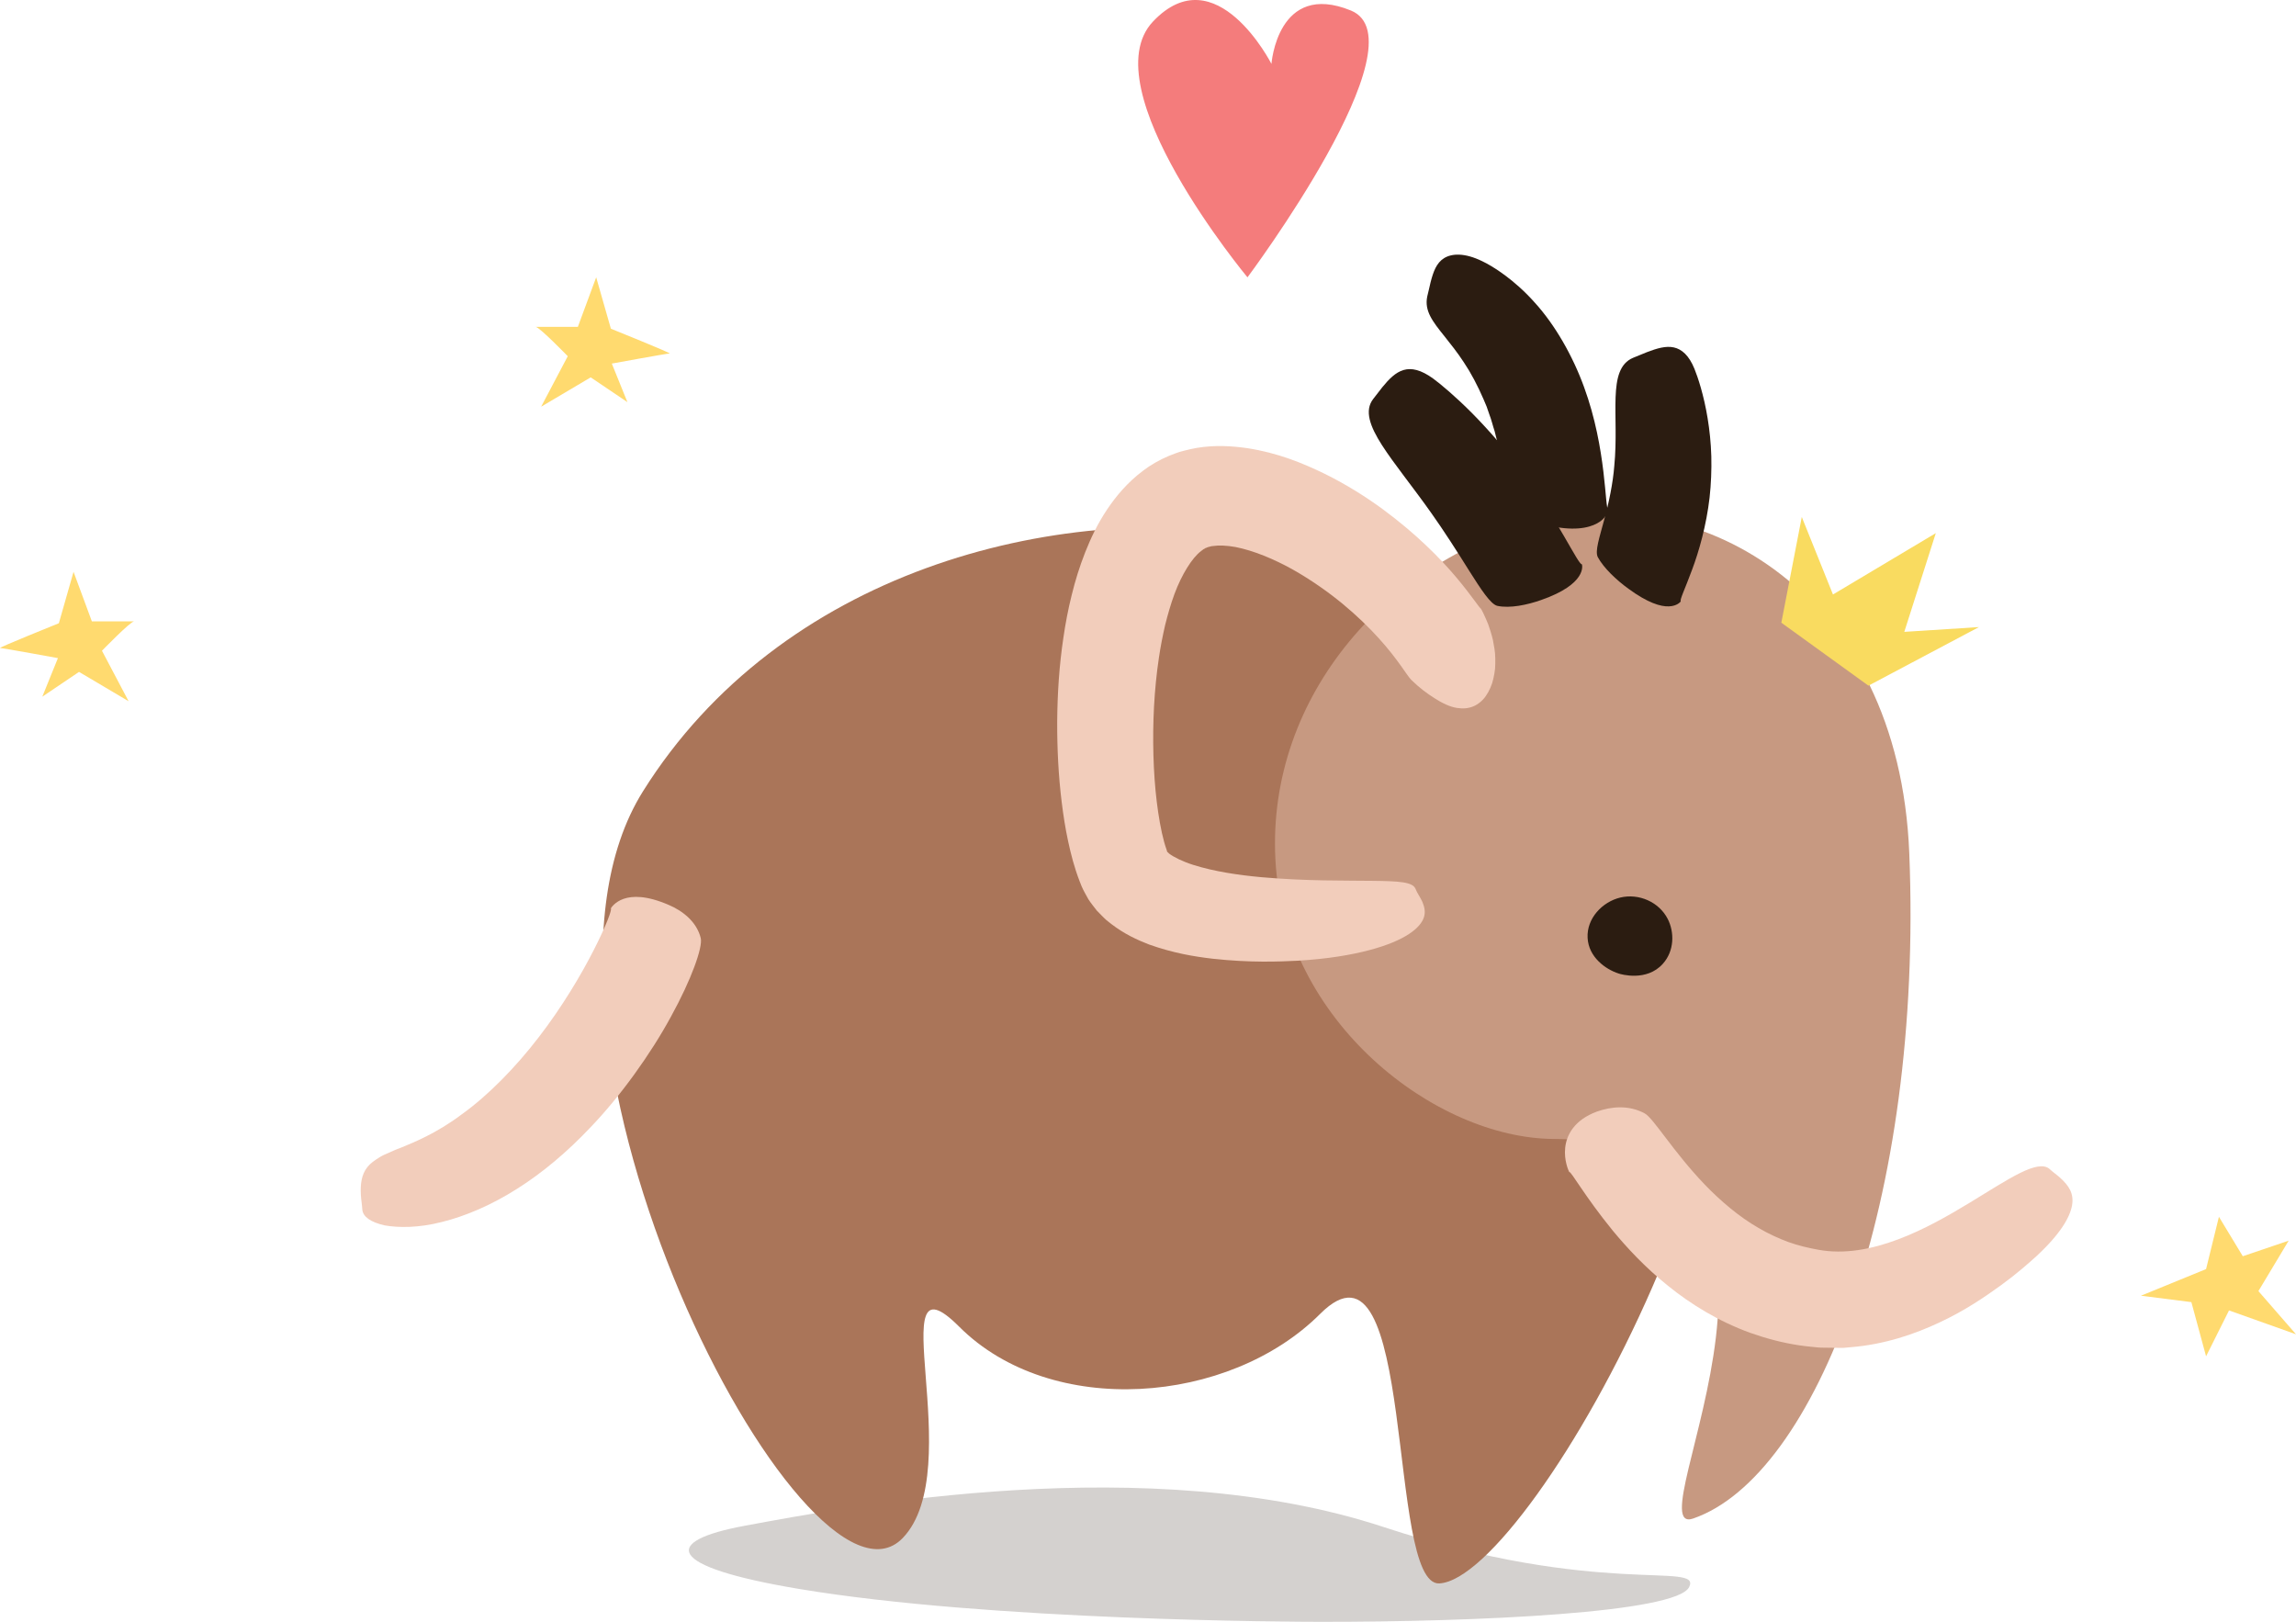
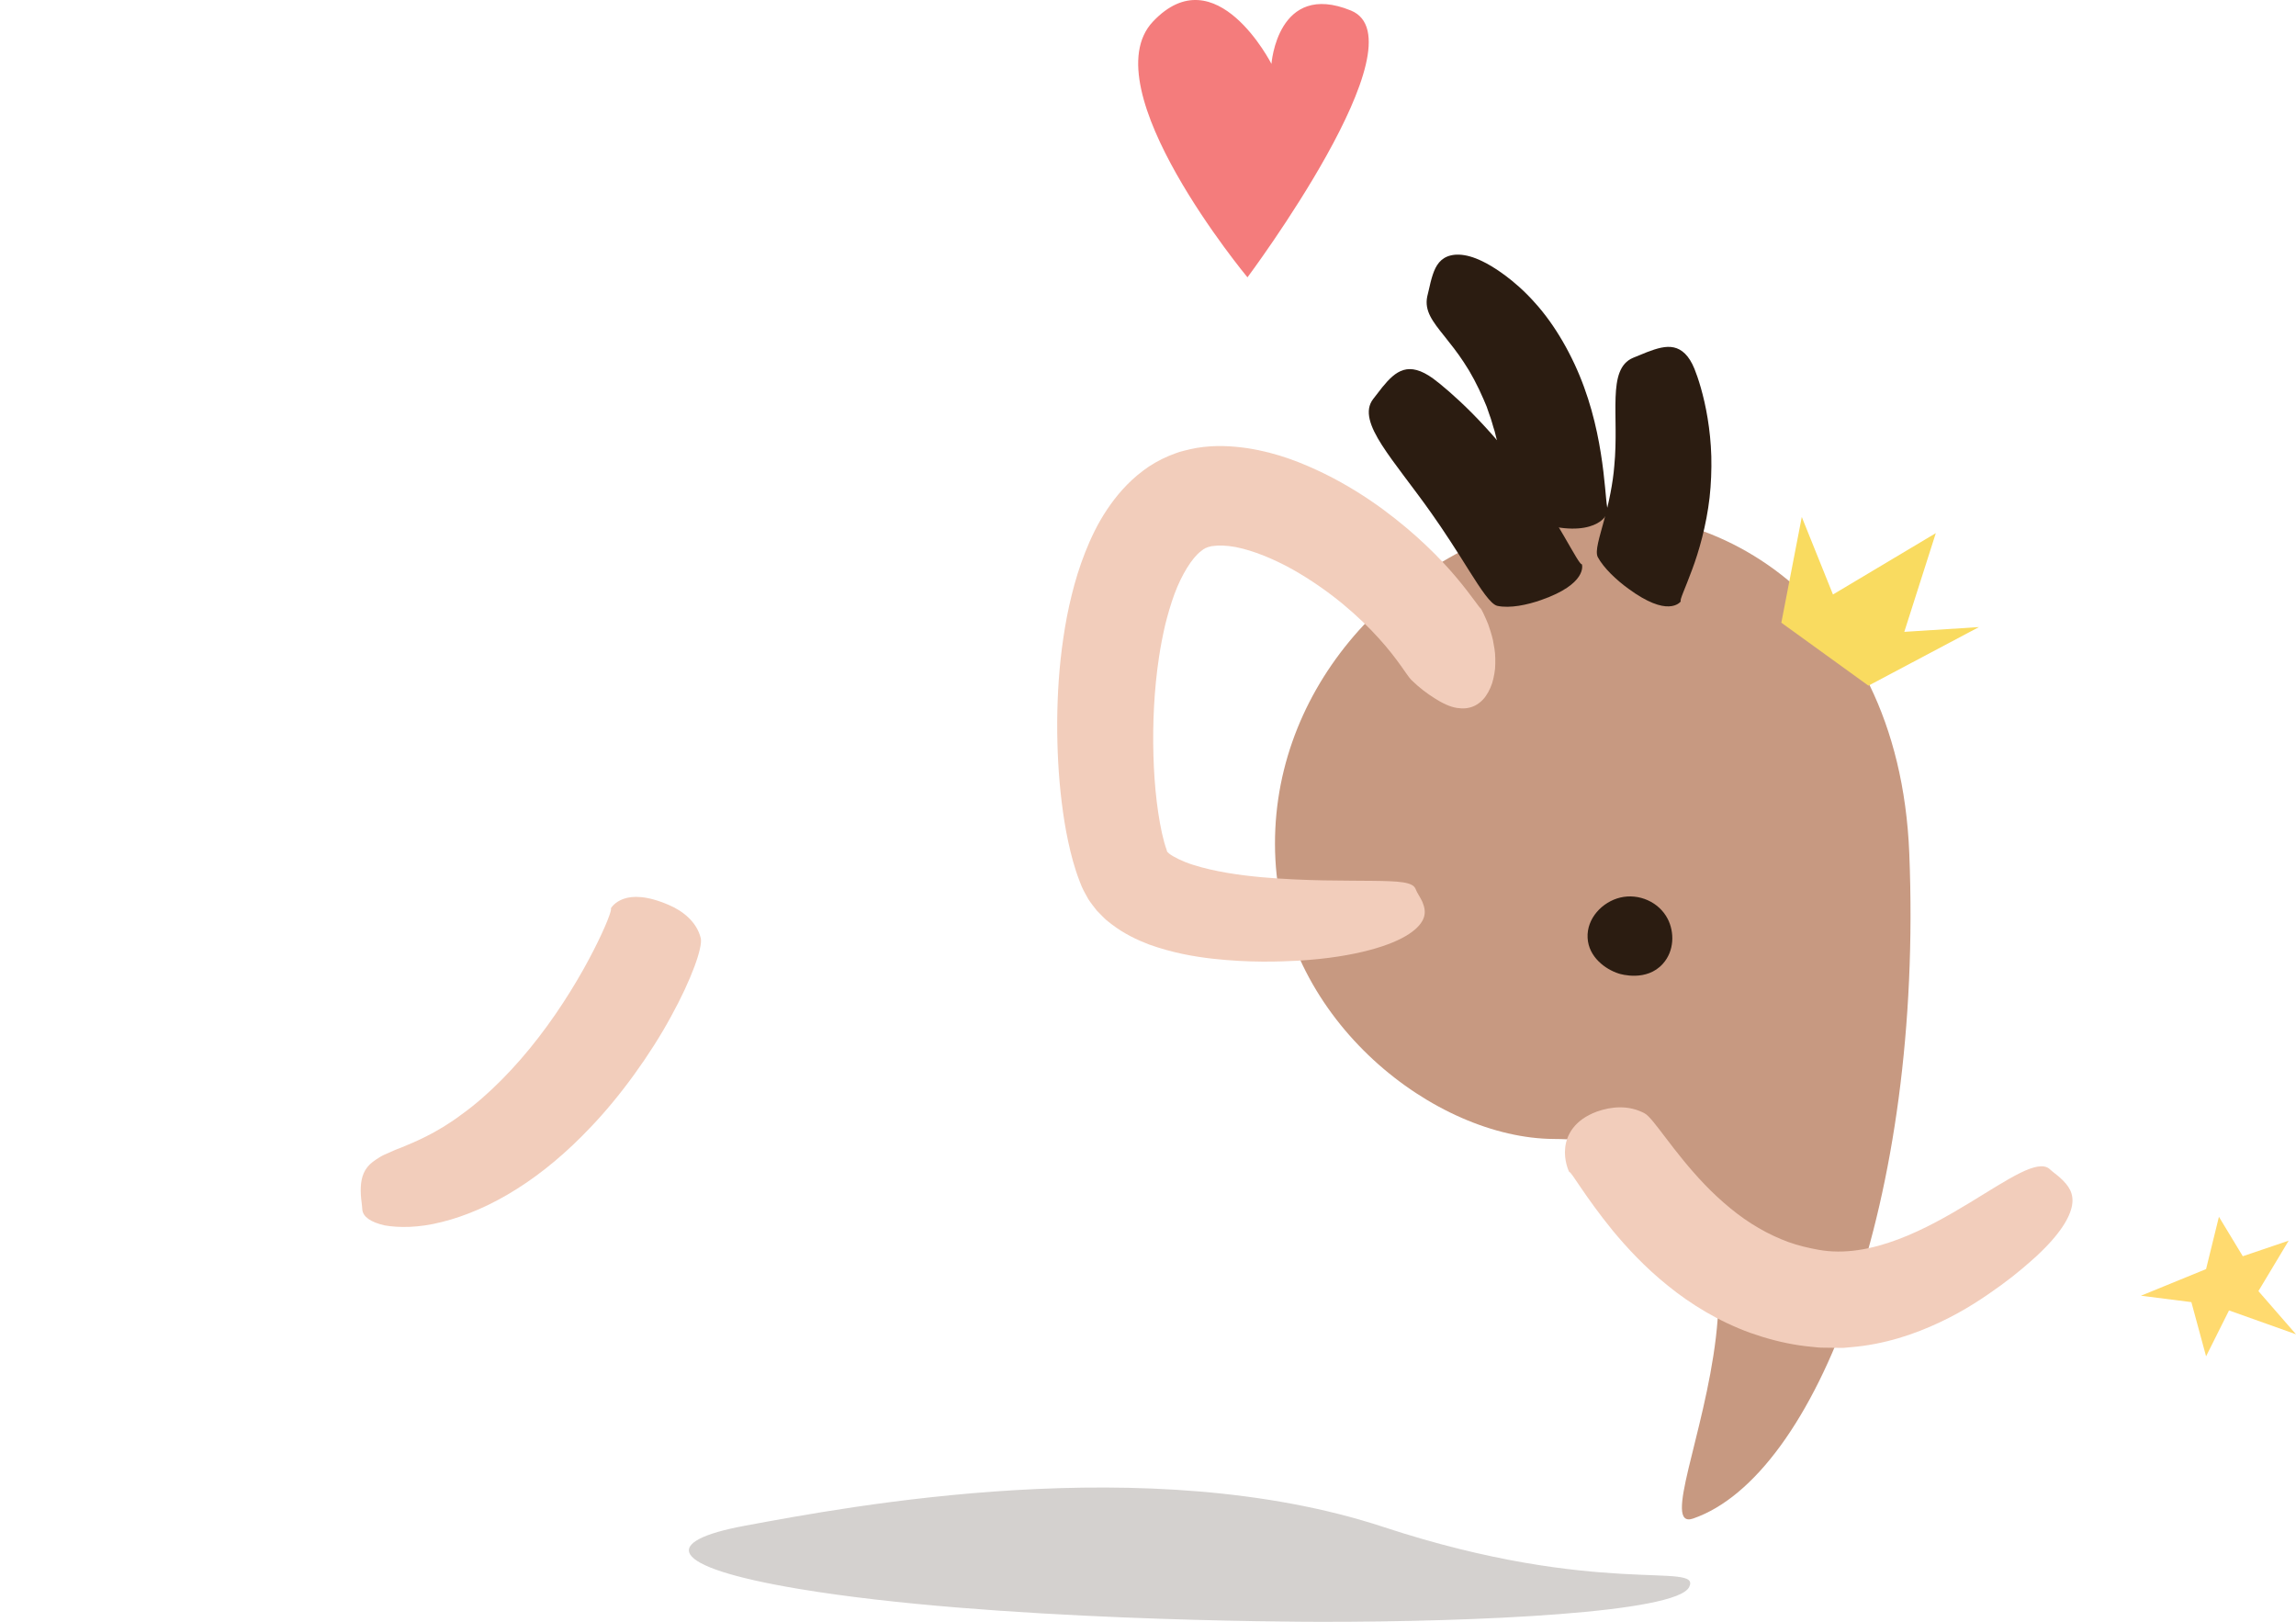
<svg xmlns="http://www.w3.org/2000/svg" viewBox="0 0 423.32 299">
  <defs>
    <style>.d{fill:#f9db60;}.e{opacity:.2;}.e,.f{fill:#2b1c11;}.g{fill:#aa7559;}.h{fill:#f47c7c;}.i{fill:#c79981;}.j{fill:#f2cdbb;}.k{fill:#ffda6f;}</style>
  </defs>
  <g id="a" />
  <g id="b">
    <g id="c">
      <g>
        <path class="e" d="M243.46,299c-4.76,0-60.87-.18-96.06-6.05-25.02-4.17-25.28-8.85-10.14-11.65,19.24-3.57,74.49-14.04,117.83,.22,39.66,13.05,58.73,6.28,56.34,11.08-2.36,4.73-38.95,6.43-67.96,6.4Z" />
-         <path class="g" d="M314.43,153.23c-24.32-44.17-71.95-53.04-80.66-54.47-39.74-6.54-89.98,6.81-115.23,47.14-27.82,44.43,30.06,156.18,47.9,137.65,12.23-12.7-4.41-53.78,10.41-38.96,16.98,16.98,49.79,14.4,66.56-2.37,17.87-17.87,12.13,50.24,21.97,49.7,17.15-.94,71.2-98.49,49.06-138.69Z" />
        <path class="j" d="M112.62,167.49c.27,.1-.84,3.15-3.15,7.66-2.29,4.51-5.8,10.44-10.11,16.03-4.29,5.6-9.4,10.81-14.2,14.24-4.74,3.58-9.08,5.27-11.12,6.12-.84,.3-1.59,.61-2.25,.94-.67,.27-1.26,.54-1.77,.85-1.02,.64-1.78,1.17-2.31,1.87-1.07,1.37-1.28,3.08-1.18,5.07,.05,.92,.22,1.82,.27,2.74,.13,1.32,1.53,2.31,4.1,2.9,2.53,.45,6.29,.49,10.59-.63,4.31-1.06,9.14-3.12,13.84-6.11,4.72-2.97,9.28-6.84,13.43-11.22,5.59-5.79,11.19-13.61,14.94-20.51,3.79-6.88,5.89-12.81,5.5-14.48-.74-3.05-3.39-5.07-5.93-6.14-4.07-1.75-6.66-1.68-8.29-1.11-1.63,.57-2.29,1.63-2.37,1.78Z" />
        <path class="i" d="M286.47,209.98c56.92,.33,14.23,73.93,25.69,69.98,22.57-7.77,42.45-58.44,39.86-122.65-1.95-48.42-38.62-68.12-67.36-61.35-28.22,6.65-51.09,32.13-49.51,62.49,1.56,29.93,29.52,51.4,51.31,51.53Z" />
        <path class="f" d="M291.64,104.01c-.56,.27-4.52-8.31-10.59-16.5-2.98-4.12-6.46-8.12-9.57-11.27-3.12-3.15-5.88-5.44-7.25-6.45-4.54-3.28-6.88-1.45-9.37,1.6l-1.69,2.18c-1.64,2.13-.6,5.02,1.63,8.5,2.24,3.49,5.66,7.66,9.06,12.47,2.27,3.19,4.86,7.22,7,10.66,2.17,3.42,3.96,6.21,5.22,6.5,2.31,.49,5.49-.17,8.09-1.09,8.39-2.93,7.58-6.37,7.48-6.59Z" />
        <path class="f" d="M309.9,110.86c-.29-.15,.79-2.33,2.06-5.79,1.3-3.44,2.65-8.24,3.24-13.32,.28-2.54,.38-5.13,.32-7.62-.07-2.49-.33-4.88-.68-7.02-.7-4.29-1.81-7.59-2.43-9.12-1.02-2.5-2.35-3.62-3.8-3.94-1.47-.32-3.09,.16-4.95,.87l-2.55,1.04c-2.49,1.04-3.11,3.76-3.24,7.28-.13,3.53,.22,7.97-.24,12.67-.24,3.13-1.01,6.85-1.88,9.99-.84,3.15-1.72,5.72-1.16,6.81,1.07,1.99,3.41,4.21,5.65,5.83,3.57,2.62,5.96,3.32,7.47,3.25,1.52-.06,2.12-.83,2.19-.93Z" />
        <path class="f" d="M296.52,93.94c-.66-.02-.24-11.08-4.47-22.6-2.09-5.74-5.33-11.43-9.07-15.54-3.69-4.17-7.69-6.7-9.69-7.64-3.27-1.6-5.62-1.43-7.02-.58-1.43,.88-2,2.5-2.5,4.42-.23,.89-.39,1.8-.63,2.68-.54,2.65,1.01,4.61,3.16,7.29,1.07,1.36,2.33,2.89,3.6,4.84,1.29,1.92,2.53,4.26,3.64,6.83,.18,.43,.37,.88,.56,1.33l.5,1.45c.38,.96,.62,2.04,.97,3.08,.56,2.14,1.04,4.36,1.43,6.43,.75,4.16,1.16,7.61,2.16,8.41,1.86,1.49,4.96,2.33,7.68,2.82,4.37,.76,6.86-.09,8.17-1.01,1.32-.96,1.51-2.07,1.51-2.21Z" />
        <path class="j" d="M289.34,216.08c.3-.2,2.81,4.42,8,10.79,2.62,3.16,5.94,6.76,10.17,10.16,4.19,3.41,9.36,6.58,15.17,8.69,2.91,1.03,5.94,1.84,9.02,2.3,.76,.13,1.54,.19,2.31,.28,.76,.09,1.53,.17,2.36,.16,.81,.01,1.61,.02,2.41,.03h1.2c.39-.02,.78-.07,1.17-.11,6.29-.5,11.85-2.41,16.46-4.58,4.65-2.17,8.35-4.7,11.33-6.86,2.98-2.17,5.13-4.09,6.51-5.34,4.46-4.13,6.19-7.19,6.58-9.38,.38-2.21-.62-3.62-2.07-4.97-.67-.63-1.45-1.14-2.12-1.77-1.03-.86-2.86-.47-5.34,.75-2.48,1.21-5.65,3.26-9.45,5.57-7.52,4.56-18.11,10.43-27.88,8.59-1.76-.32-3.61-.75-5.45-1.41-1.84-.68-3.69-1.54-5.49-2.59-3.62-2.08-7.02-5-9.92-8-5.82-6.07-9.47-12.27-11.07-13.12-2.95-1.61-6.2-1.26-8.81-.34-4.17,1.54-5.6,4.31-5.85,6.65-.26,2.35,.62,4.27,.75,4.51Z" />
-         <path class="k" d="M108.91,69.57l-9.14,5.41,4.91-9.31s-5.25-5.41-5.92-5.41,7.78,0,7.78,0l3.38-9.14,2.71,9.48s11.34,4.57,10.83,4.57-10.66,1.86-10.66,1.86l2.88,7.11-6.77-4.57Z" />
-         <path class="k" d="M14.57,123.87l9.14,5.41-4.91-9.31s5.25-5.41,5.92-5.41c.68,0-7.78,0-7.78,0l-3.38-9.14-2.71,9.48S-.49,119.47,.02,119.47s10.66,1.86,10.66,1.86l-2.88,7.11,6.77-4.57Z" />
        <polygon class="k" points="394.73 238.88 406.74 233.97 409.11 224.33 413.51 231.6 421.97 228.73 416.39 238.03 423.32 245.99 410.97 241.59 406.74 250.05 404.03 240.06 394.73 238.88" />
        <path class="f" d="M298.43,179.48c.4,.13,5.15,1.55,8.15-1.79,2.13-2.37,2.17-5.8,.9-8.28-1.62-3.15-5.34-4.74-8.73-3.94-3.33,.79-6.23,3.85-6.04,7.43,.18,3.54,3.28,5.8,5.73,6.58Z" />
        <path class="j" d="M273.04,112.19c-.12,.14-1.58-2.23-4.52-5.72-2.94-3.51-7.4-8.04-13.56-12.58-3.09-2.26-6.62-4.51-10.7-6.53-4.1-1.99-8.69-3.88-14.32-4.74-2.82-.4-5.89-.6-9.27-.05-.84,.14-1.71,.36-2.56,.57-.85,.2-1.73,.58-2.58,.9-1.69,.7-3.45,1.71-4.78,2.74-2.8,2.1-4.95,4.63-6.66,7.19-1.72,2.58-2.97,5.22-4.01,7.85-1.04,2.64-1.85,5.27-2.49,7.9-.66,2.63-1.15,5.25-1.53,7.85-.78,5.21-1.1,10.36-1.14,15.42-.02,5.06,.23,10.03,.83,14.89,.3,2.43,.67,4.84,1.19,7.24,.52,2.41,1.13,4.79,2.1,7.31l.4,1.01c.14,.37,.39,.79,.58,1.17l.64,1.16c.23,.37,.5,.72,.76,1.07,.26,.35,.53,.7,.8,1.03l.91,.93c.29,.29,.59,.6,.88,.85l.9,.71c2.41,1.85,4.76,2.92,6.95,3.77,4.38,1.56,8.26,2.22,11.72,2.62,6.92,.76,12.23,.54,15.67,.37,5.6-.33,9.91-1.08,13.24-1.96,3.33-.88,5.68-1.91,7.28-2.96,1.61-1.06,2.45-2.11,2.77-3.11,.31-1,.09-1.9-.29-2.82-.37-.84-.96-1.6-1.29-2.46-.56-1.21-3-1.37-7.96-1.42-4.88-.07-12.06,.07-20.43-.67-4.14-.38-8.66-1.03-12.57-2.27-1.92-.6-3.63-1.45-4.47-2.1-.1-.16-.37-.29-.36-.38-.04-.01,.02-.06-.02-.07,0-.01,.03-.04,.01-.04-.02,0,0,0-.08-.23-.15-.37-.29-.9-.44-1.39-.58-2.11-1.04-4.75-1.37-7.46-.33-2.73-.53-5.62-.61-8.56-.16-5.88,.12-12.04,1.02-18.02,.29-1.99,.69-3.98,1.14-5.97,.49-1.96,1.05-3.9,1.72-5.72,1.33-3.6,3.28-6.71,4.9-7.91,.1-.07,.2-.14,.29-.22l.14-.12,.1-.04c.14-.04,.21-.19,.4-.21,.18-.04,.29-.17,.54-.19,.22-.04,.4-.15,.7-.15,1.05-.17,2.55-.12,4.19,.18,3.35,.66,7.07,2.22,10.45,4.09,3.39,1.91,6.52,4.11,9.22,6.32,2.69,2.22,4.95,4.43,6.74,6.41,3.62,3.99,5.18,6.87,6,7.68,1.57,1.53,2.87,2.48,4.31,3.39,1.32,.85,2.77,1.58,4.13,1.78,1.1,.17,2.09,.08,2.98-.29,.88-.36,1.75-1.07,2.34-1.95,.6-.87,1.13-2.03,1.37-3.18,.13-.58,.25-1.22,.31-1.83,.04-.6,.05-1.21,.04-1.82,0-1.26-.23-2.35-.44-3.48-.25-1.05-.56-2.01-.86-2.86-.64-1.59-1.22-2.73-1.38-2.94Z" />
        <polygon class="d" points="328.43 114.8 344.49 126.41 364.86 115.61 351.1 116.49 356.91 98.29 337.95 109.6 332.2 95.31 328.43 114.8" />
        <path class="h" d="M234.42,11.79s1.11-15.38,14.65-9.85c13.54,5.53-19.07,49.19-19.07,49.19,0,0-29.02-34.92-17.41-47.17,11.61-12.25,21.83,7.82,21.83,7.82Z" />
      </g>
    </g>
  </g>
</svg>